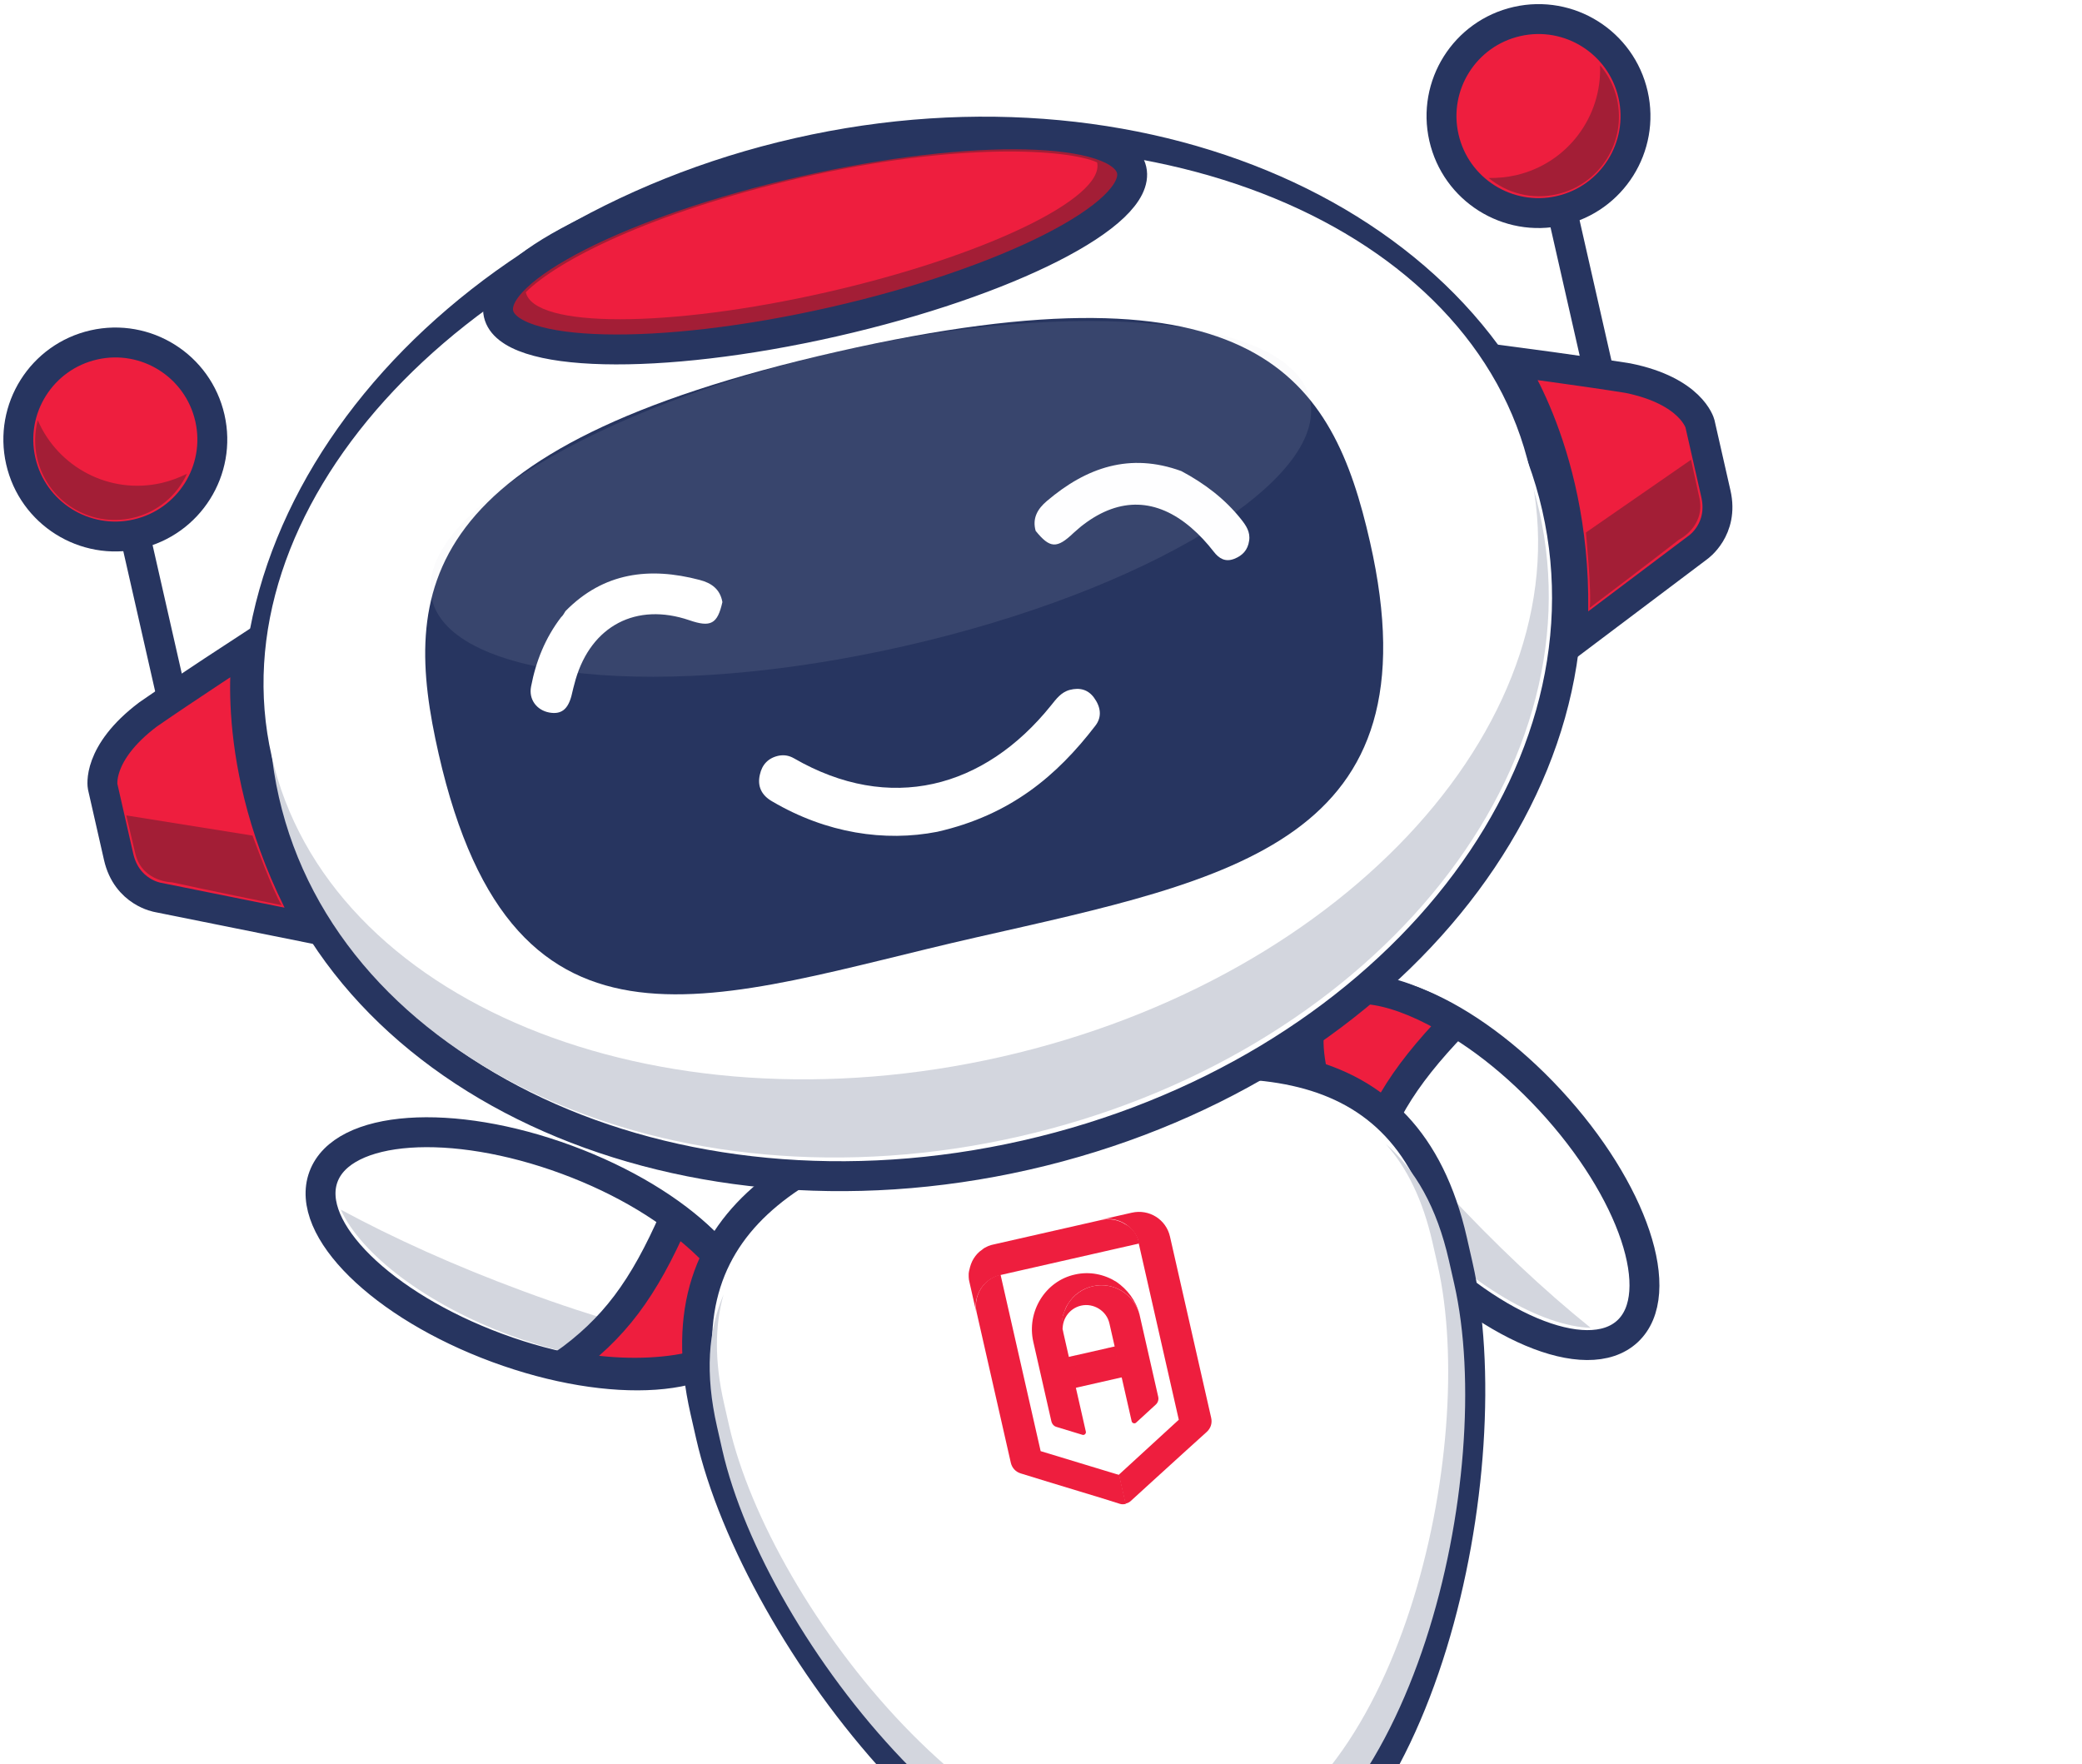
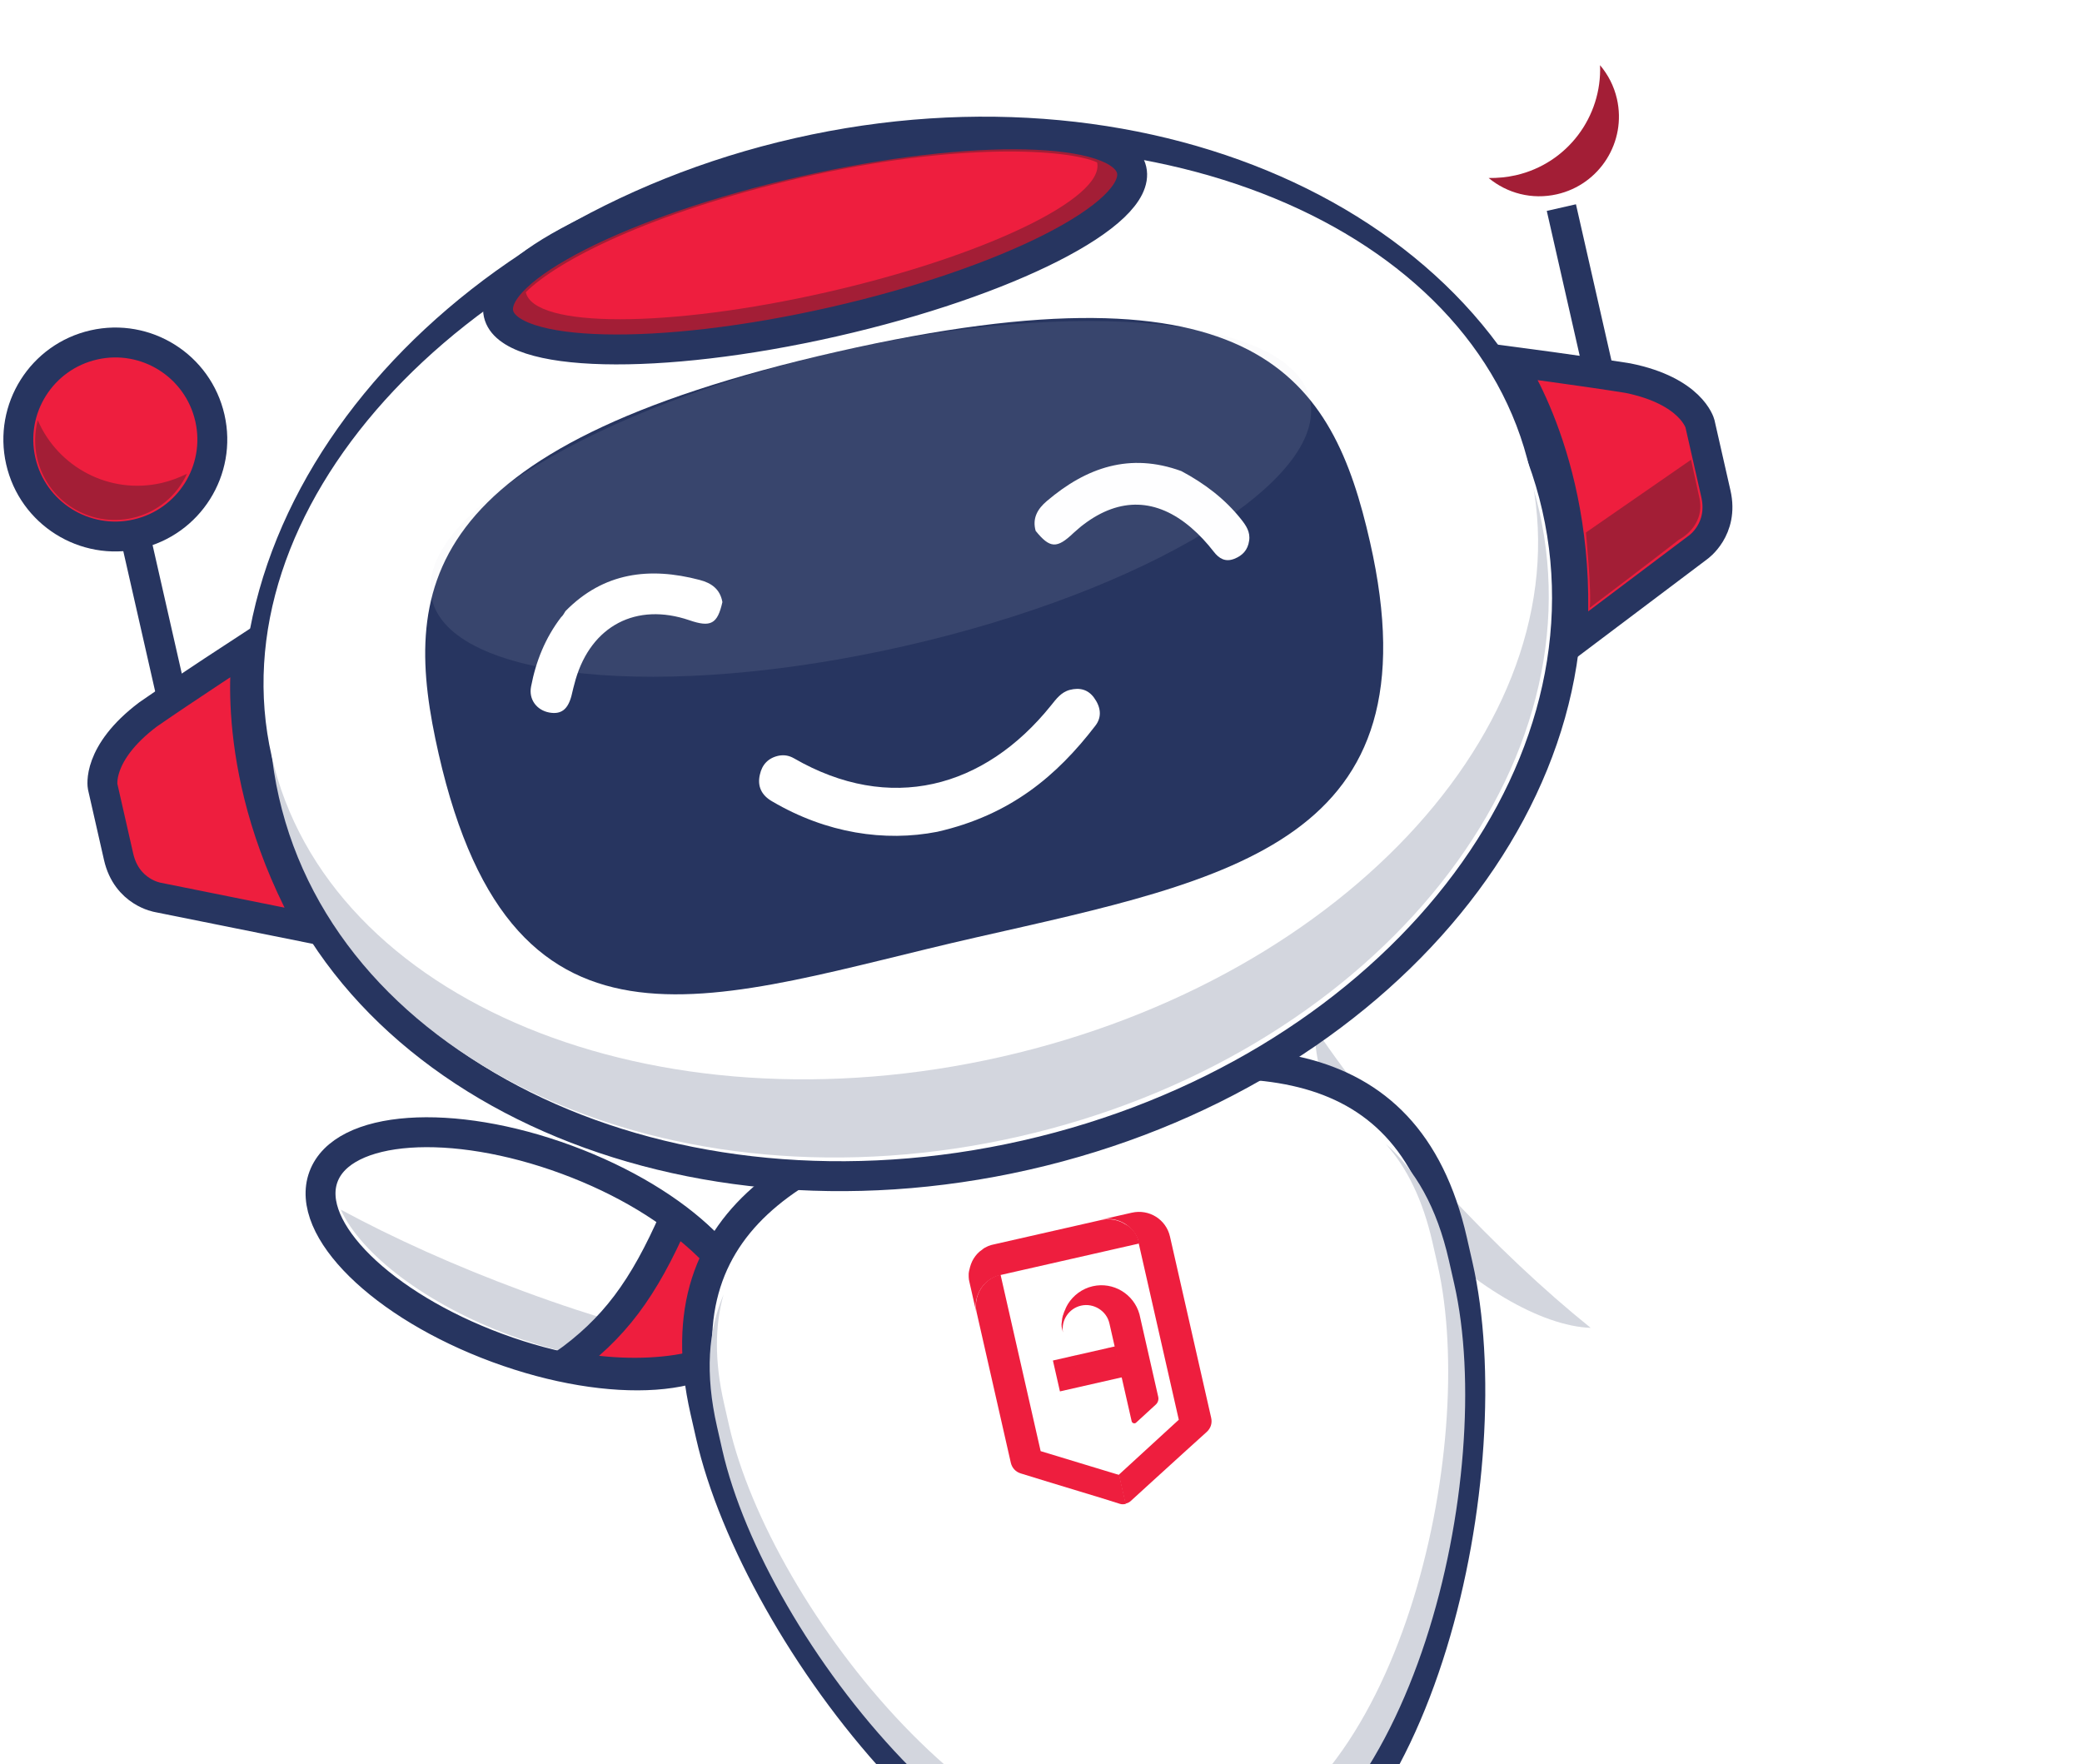
<svg xmlns="http://www.w3.org/2000/svg" width="347" height="294" viewBox="0 0 347 294" fill="none">
  <g filter="url(#filter0_d_668_16414)">
-     <path d="M283.333 233.971C290.108 227.697 284.329 210.441 270.425 195.429C256.522 180.417 239.759 173.334 232.985 179.608C226.211 185.883 231.99 203.138 245.893 218.15C259.796 233.162 276.559 240.245 283.333 233.971Z" fill="white" stroke="#273560" stroke-width="4.985" stroke-miterlimit="10" />
    <path d="M252.987 210.523C244.375 201.202 236.974 191.947 231.295 183.498C230.822 191.694 236.659 204.095 247.009 215.3C257.214 226.366 268.995 233.088 277.208 233.386C269.473 227.169 261.218 219.419 252.987 210.523Z" fill="#D3D6DE" />
-     <path d="M239.04 209.08C231.651 198.627 227.35 183.712 232.341 179.103C236.713 175.033 245.271 176.848 254.595 182.533C245.608 191.866 241.359 198.984 239.04 209.08Z" fill="#EE1E3E" stroke="#273560" stroke-width="4.985" stroke-miterlimit="10" />
    <path d="M94.968 236.729C114.163 243.814 132.316 242.535 135.514 233.873C138.711 225.21 125.742 212.445 106.546 205.36C87.35 198.275 69.197 199.554 66 208.216C62.803 216.879 75.772 229.644 94.968 236.729Z" fill="white" stroke="#273560" stroke-width="4.985" stroke-miterlimit="10" />
    <path d="M99.282 227.268C111.173 231.68 122.606 234.899 132.547 236.974C125.134 240.555 111.451 239.901 97.172 234.644C83.087 229.441 72.305 221.147 68.882 213.68C77.593 218.391 87.937 223.084 99.282 227.268Z" fill="#D3D6DE" />
    <path d="M105.95 239.566C118.42 242.381 133.878 240.629 136.216 234.289C138.273 228.686 133.34 221.431 124.542 215.052C119.356 226.906 114.436 233.579 105.95 239.566Z" fill="#EE1E3E" stroke="#273560" stroke-width="4.985" stroke-miterlimit="10" />
    <path d="M215.672 329.851L212.314 330.614C178.84 338.221 138.151 284.753 130.544 251.279L129.608 247.163C122.001 213.689 147.894 202.052 181.368 194.444L184.672 193.694C218.145 186.086 246.525 185.39 254.132 218.863L255.068 222.98C262.729 256.441 249.146 322.243 215.672 329.851Z" fill="white" stroke="#273560" stroke-width="4.985" stroke-miterlimit="10" />
    <path d="M243.073 202.752C246.599 206.736 249.233 212.061 250.833 219.103L251.683 222.84C258.601 253.28 245.194 313.346 213.454 320.559L210.312 321.273C178.572 328.487 140.522 280.115 133.604 249.675L132.755 245.937C131.167 238.95 131.229 232.955 132.686 227.839C130.118 233.834 129.586 241.018 131.593 249.847L132.479 253.747C139.631 285.216 178.954 335.178 211.723 327.731L214.973 326.993C247.742 319.545 261.609 257.495 254.457 226.026L253.571 222.126C251.565 213.297 247.98 207.049 243.073 202.752Z" fill="#D3D6DE" />
    <path d="M200.415 235.911L187.578 238.828L188.748 243.974L201.584 241.056L200.415 235.911Z" fill="#EE1E3E" />
    <path opacity="0.3" d="M191.294 243.403L190.125 238.258L191.425 237.962L191.294 243.403Z" fill="#EE1E3E" />
    <path opacity="0.3" d="M198.986 241.652L197.816 236.506L196.57 236.789L198.986 241.652Z" fill="#EE1E3E" />
    <path d="M202.088 231.493L205.128 244.872C205.239 245.359 205.067 245.854 204.737 246.157L201.438 249.185C201.204 249.409 200.776 249.279 200.702 248.954L196.997 232.65C196.75 231.567 196.108 230.745 195.244 230.2C194.38 229.656 193.306 229.445 192.277 229.679C190.219 230.146 188.909 232.153 189.256 234.181C189.244 234.127 189.231 234.073 189.219 234.019C189.194 233.911 189.17 233.802 189.145 233.694C189.133 233.64 189.121 233.586 189.108 233.532C189.096 233.477 189.084 233.423 189.071 233.369C189.059 233.315 189.047 233.261 189.034 233.207C189.01 233.098 189.039 232.978 189.015 232.869C189.002 232.815 188.99 232.761 189.032 232.694C189.02 232.64 189.007 232.586 189.049 232.52C189.037 232.465 189.079 232.399 189.066 232.345C189.054 232.291 189.096 232.224 189.084 232.17C189.089 231.941 189.148 231.7 189.207 231.459C189.195 231.404 189.249 231.392 189.236 231.338C189.236 231.338 189.224 231.284 189.278 231.271C189.266 231.217 189.308 231.151 189.308 231.151C189.367 230.909 189.48 230.656 189.593 230.402C189.635 230.336 189.677 230.269 189.665 230.215C189.778 229.962 189.933 229.642 190.101 229.376C190.979 227.98 192.432 226.852 194.22 226.446C197.632 225.67 201.064 227.739 202.002 231.114C202.027 231.222 202.063 231.385 202.088 231.493Z" fill="#EE1E3E" />
-     <path d="M202.004 231.11C201.066 227.734 197.634 225.666 194.222 226.442C192.434 226.848 191.023 227.909 190.103 229.371C189.935 229.637 189.768 229.903 189.667 230.211C189.625 230.277 189.583 230.344 189.595 230.398C189.482 230.652 189.423 230.893 189.31 231.147C189.322 231.201 189.28 231.267 189.28 231.267C189.28 231.267 189.293 231.321 189.238 231.334L189.251 231.388C189.192 231.629 189.145 231.925 189.14 232.153C189.152 232.208 189.11 232.274 189.123 232.328C189.135 232.382 189.093 232.449 189.105 232.503C189.118 232.557 189.076 232.624 189.088 232.678C189.101 232.732 189.113 232.786 189.071 232.853C189.096 232.961 189.066 233.082 189.091 233.19C189.103 233.244 189.115 233.298 189.128 233.352C189.14 233.407 189.152 233.461 189.165 233.515C189.177 233.569 189.189 233.623 189.201 233.677C189.226 233.786 189.251 233.894 189.275 234.002C189.288 234.057 189.3 234.111 189.325 234.219L189.337 234.273C189.349 234.327 189.362 234.382 189.362 234.382L193.067 250.685C193.141 251.01 192.811 251.313 192.503 251.212L188.219 249.907C187.736 249.789 187.421 249.405 187.31 248.917L184.307 235.701C183.175 230.718 186.277 225.57 191.272 224.492C193.71 223.938 196.164 224.462 198.158 225.718C199.911 226.914 201.42 228.793 202.004 231.11Z" fill="#EE1E3E" />
    <path d="M198.626 257.903L199.721 262.724C199.396 262.798 199.059 262.817 198.751 262.716L195.807 261.791L186.69 259.021L182.219 257.645C181.362 257.384 180.756 256.724 180.559 255.857L174.873 230.833C174.552 229.425 174.853 227.989 175.564 226.859C176.276 225.729 177.44 224.838 178.849 224.518L185.533 253.929L198.626 257.903Z" fill="#EE1E3E" />
    <path d="M207.086 218.159L213.955 248.383C214.152 249.249 213.891 250.106 213.231 250.712L209.782 253.831L204.023 259.07L200.532 262.256C200.298 262.48 199.985 262.608 199.66 262.682L198.565 257.861L208.558 248.698L201.702 218.528C201.293 217.482 200.53 216.63 199.599 216.044C198.469 215.333 197.034 215.032 195.626 215.352L200.717 214.195C203.642 213.53 206.446 215.342 207.086 218.159Z" fill="#EE1E3E" />
    <path d="M201.754 218.517L201.939 219.33L178.811 224.586C177.402 224.906 176.238 225.797 175.526 226.927C174.815 228.058 174.514 229.493 174.834 230.901L173.665 225.756C173.603 225.485 173.542 225.214 173.547 224.985C173.522 224.877 173.564 224.81 173.539 224.702C173.532 224.419 173.537 224.19 173.596 223.948C173.638 223.882 173.613 223.774 173.655 223.707C173.79 223.05 174.034 222.368 174.369 221.836C174.746 221.238 175.201 220.735 175.748 220.383C175.79 220.317 175.898 220.292 175.94 220.226C176.132 220.068 176.39 219.953 176.595 219.849C176.703 219.825 176.745 219.758 176.853 219.733C177.112 219.618 177.383 219.556 177.599 219.507L195.636 215.408C197.044 215.088 198.48 215.388 199.61 216.1C200.636 216.607 201.345 217.471 201.754 218.517Z" fill="#EE1E3E" />
    <path d="M183.096 204.59C242.446 191.102 282.06 142.774 271.577 96.646C261.094 50.519 204.484 24.059 145.134 37.547C85.784 51.035 46.17 99.363 56.653 145.49C67.136 191.618 123.747 218.078 183.096 204.59Z" fill="white" stroke="#273560" stroke-width="4.985" stroke-miterlimit="10" />
    <path d="M181.881 201.508C239.884 188.326 278.721 141.628 268.626 97.206C258.53 52.783 203.325 27.458 145.322 40.64C87.318 53.822 48.481 100.519 58.576 144.942C68.672 189.364 123.877 214.69 181.881 201.508Z" fill="#D3D6DE" />
    <path d="M179.03 188.202C236.943 175.04 276.369 131.269 267.089 90.436C257.81 49.603 203.339 27.171 145.425 40.333C87.511 53.495 48.085 97.266 57.365 138.098C66.645 178.931 121.116 201.363 179.03 188.202Z" fill="white" />
    <path d="M150.969 65.73C180.105 59.108 202.369 47.775 200.697 40.416C199.024 33.057 174.049 32.459 144.912 39.081C115.776 45.703 93.512 57.036 95.184 64.395C96.857 71.754 121.832 72.351 150.969 65.73Z" fill="#A31E36" stroke="#273560" stroke-width="4.985" stroke-miterlimit="10" />
    <path d="M194.944 39.156C196.298 45.114 176.065 54.839 149.795 60.809C123.525 66.779 101.089 66.808 99.723 60.796C104.969 55.559 120.258 47.642 145.462 41.743C171.72 35.719 190.113 36.95 194.944 39.156Z" fill="#EE1E3E" />
    <path d="M240.426 102.416C251.775 152.356 217.59 158.587 174.692 168.336C131.793 178.085 97.771 193.051 85.191 137.695C78.999 110.451 81.235 86.702 151.594 70.712C221.954 54.722 234.234 75.172 240.426 102.416Z" fill="#273560" />
    <path opacity="0.1" d="M162.805 119.771C203.219 110.586 233.485 92.156 230.405 78.604C227.325 65.053 192.067 61.514 151.653 70.698C111.239 79.883 80.973 98.314 84.053 111.865C87.132 125.416 122.391 128.956 162.805 119.771Z" fill="#D3D6DE" />
    <path d="M168.295 150.715C159.567 152.414 149.842 150.978 140.767 145.635C139.064 144.655 138.273 143.183 138.734 141.199C139.093 139.522 140.142 138.372 141.942 138.02C142.875 137.865 143.653 138.03 144.438 138.478C160.37 147.674 176.117 143.526 187.263 129.657C188.107 128.611 188.927 127.456 190.377 127.07C192.044 126.634 193.437 127.001 194.432 128.37C195.505 129.835 195.833 131.526 194.641 133.05C188.223 141.401 180.482 147.945 168.295 150.715Z" fill="white" />
    <path d="M106.344 113.93C112.682 107.477 120.329 106.537 128.69 108.738C130.686 109.252 132.119 110.294 132.491 112.431C131.671 116.092 130.553 116.688 126.969 115.452C118.14 112.446 110.658 116.367 108.026 125.339C107.777 126.25 107.529 127.161 107.334 128.06C106.719 130.364 105.596 131.189 103.636 130.837C101.556 130.455 100.179 128.66 100.603 126.513C101.408 122.286 102.974 118.399 105.608 114.952C105.896 114.715 106.093 114.329 106.344 113.93Z" fill="white" />
    <path d="M184.7 100.561C184.112 98.473 185.008 96.902 186.586 95.575C193.175 89.977 200.41 87.478 208.981 90.6C212.804 92.636 216.239 95.216 218.954 98.643C219.754 99.658 220.513 100.738 220.279 102.216C220.057 103.747 219.188 104.685 217.775 105.234C216.307 105.795 215.256 105.18 214.365 104.015C213.237 102.563 212.026 101.243 210.61 100.027C204.881 95.12 198.741 94.92 192.714 99.48C192.126 99.898 191.616 100.413 191.04 100.886C188.233 103.574 187.076 103.495 184.7 100.561Z" fill="#FEFEFF" />
    <path d="M64.199 166.842L38.412 161.652C38.412 161.652 33.215 160.84 31.861 154.882C30.507 148.924 29.202 143.182 29.202 143.182C29.202 143.182 28.121 137.675 36.778 131.15C43.275 126.655 53.347 120.094 53.347 120.094C53.347 120.094 49.696 141.373 64.199 166.842Z" fill="#EE1E3E" stroke="#273560" stroke-width="4.985" stroke-miterlimit="10" />
-     <path d="M33.141 147.984L54.183 151.348C54.183 151.348 57.657 160.868 59.041 162.946C47.757 160.669 40.743 159.13 40.743 159.13C40.743 159.13 35.893 159.093 34.672 154.472L33.141 147.984Z" fill="#A31E36" />
    <path d="M34.895 101.098C43.6 99.12 49.053 90.459 47.075 81.754C45.096 73.049 36.436 67.596 27.731 69.574C19.026 71.552 13.572 80.213 15.551 88.918C17.529 97.623 26.19 103.076 34.895 101.098Z" fill="#EE1E3E" stroke="#273560" stroke-width="4.985" stroke-miterlimit="10" />
    <path d="M38.991 92.59C30.325 94.559 21.76 89.955 18.384 82.121C17.87 84.118 17.784 86.245 18.276 88.411C19.901 95.561 27.014 100.039 34.163 98.415C38.334 97.467 41.574 94.68 43.255 91.051C41.921 91.696 40.508 92.245 38.991 92.59Z" fill="#A31E36" />
    <path d="M40.439 127.012L34.469 100.742" stroke="#273560" stroke-width="4.985" stroke-miterlimit="10" />
    <path d="M274.081 119.142L295.092 103.316C295.092 103.316 299.427 100.337 298.073 94.379C296.719 88.421 295.414 82.68 295.414 82.68C295.414 82.68 294.009 77.246 283.383 75.104C275.581 73.858 263.662 72.294 263.662 72.294C263.662 72.294 276.152 89.905 274.081 119.142Z" fill="#EE1E3E" stroke="#273560" stroke-width="4.985" stroke-miterlimit="10" />
    <path d="M293.934 88.708L276.412 100.836C276.412 100.836 277.394 110.923 277.044 113.394C286.235 106.464 291.895 102.045 291.895 102.045C291.895 102.045 296.253 99.915 295.357 95.22L293.934 88.708Z" fill="#A31E36" />
-     <path d="M272.09 47.199C280.795 45.221 286.248 36.561 284.27 27.855C282.291 19.151 273.631 13.697 264.926 15.676C256.221 17.654 250.768 26.315 252.746 35.02C254.724 43.725 263.385 49.178 272.09 47.199Z" fill="#EE1E3E" stroke="#273560" stroke-width="4.985" stroke-miterlimit="10" />
    <path d="M264.709 41.301C273.375 39.332 279.109 31.478 278.767 22.954C280.094 24.533 281.091 26.414 281.583 28.58C283.208 35.73 278.73 42.843 271.58 44.468C267.409 45.415 263.283 44.303 260.198 41.757C261.626 41.774 263.192 41.646 264.709 41.301Z" fill="#A31E36" />
    <path d="M278.29 72.957L272.32 46.688" stroke="#273560" stroke-width="4.985" stroke-miterlimit="10" />
  </g>
  <defs>
    <filter id="filter0_d_668_16414" x="0.564" y="0.689" width="300.264" height="333.147" filterUnits="userSpaceOnUse" color-interpolation-filters="sRGB">
      <feFlood flood-opacity="0" result="BackgroundImageFix" />
      <feColorMatrix in="SourceAlpha" type="matrix" values="0 0 0 0 0 0 0 0 0 0 0 0 0 0 0 0 0 0 127 0" result="hardAlpha" />
      <feOffset dx="-12.092" dy="-12.092" />
      <feComposite in2="hardAlpha" operator="out" />
      <feColorMatrix type="matrix" values="0 0 0 0 0 0 0 0 0 0 0 0 0 0 0 0 0 0 0.1 0" />
      <feBlend mode="normal" in2="BackgroundImageFix" result="effect1_dropShadow_668_16414" />
      <feBlend mode="normal" in="SourceGraphic" in2="effect1_dropShadow_668_16414" result="shape" />
    </filter>
  </defs>
</svg>